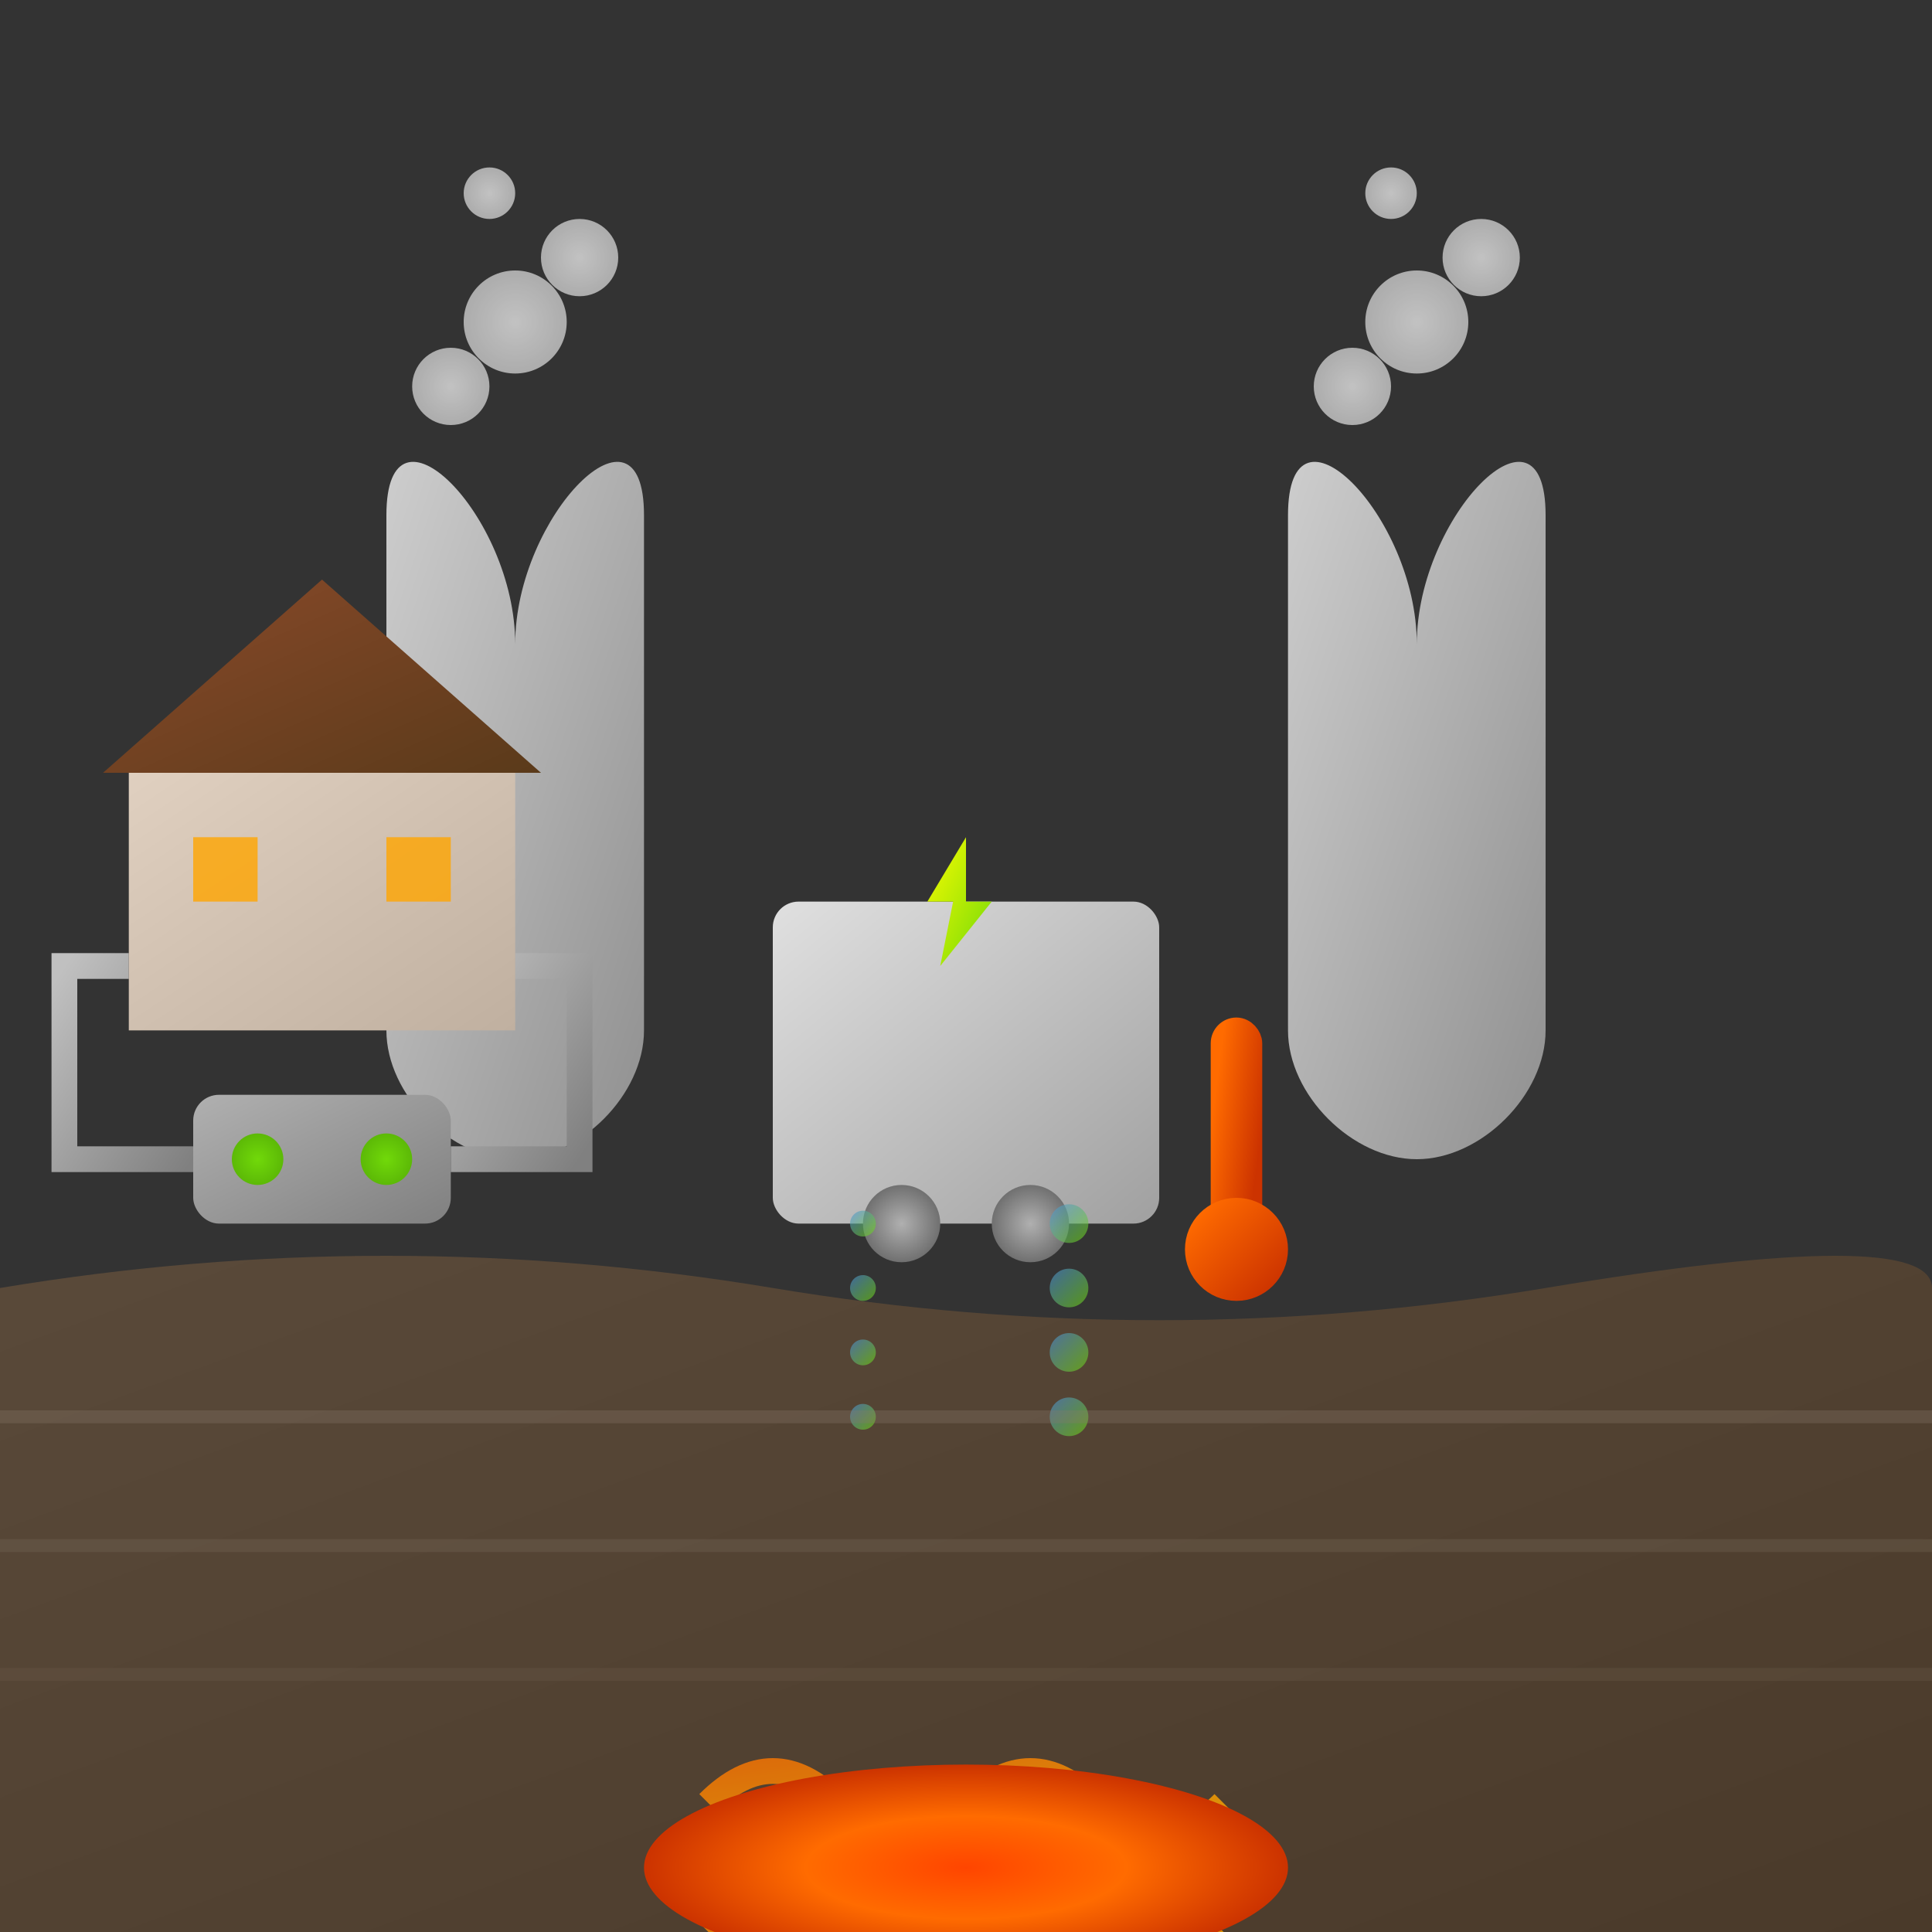
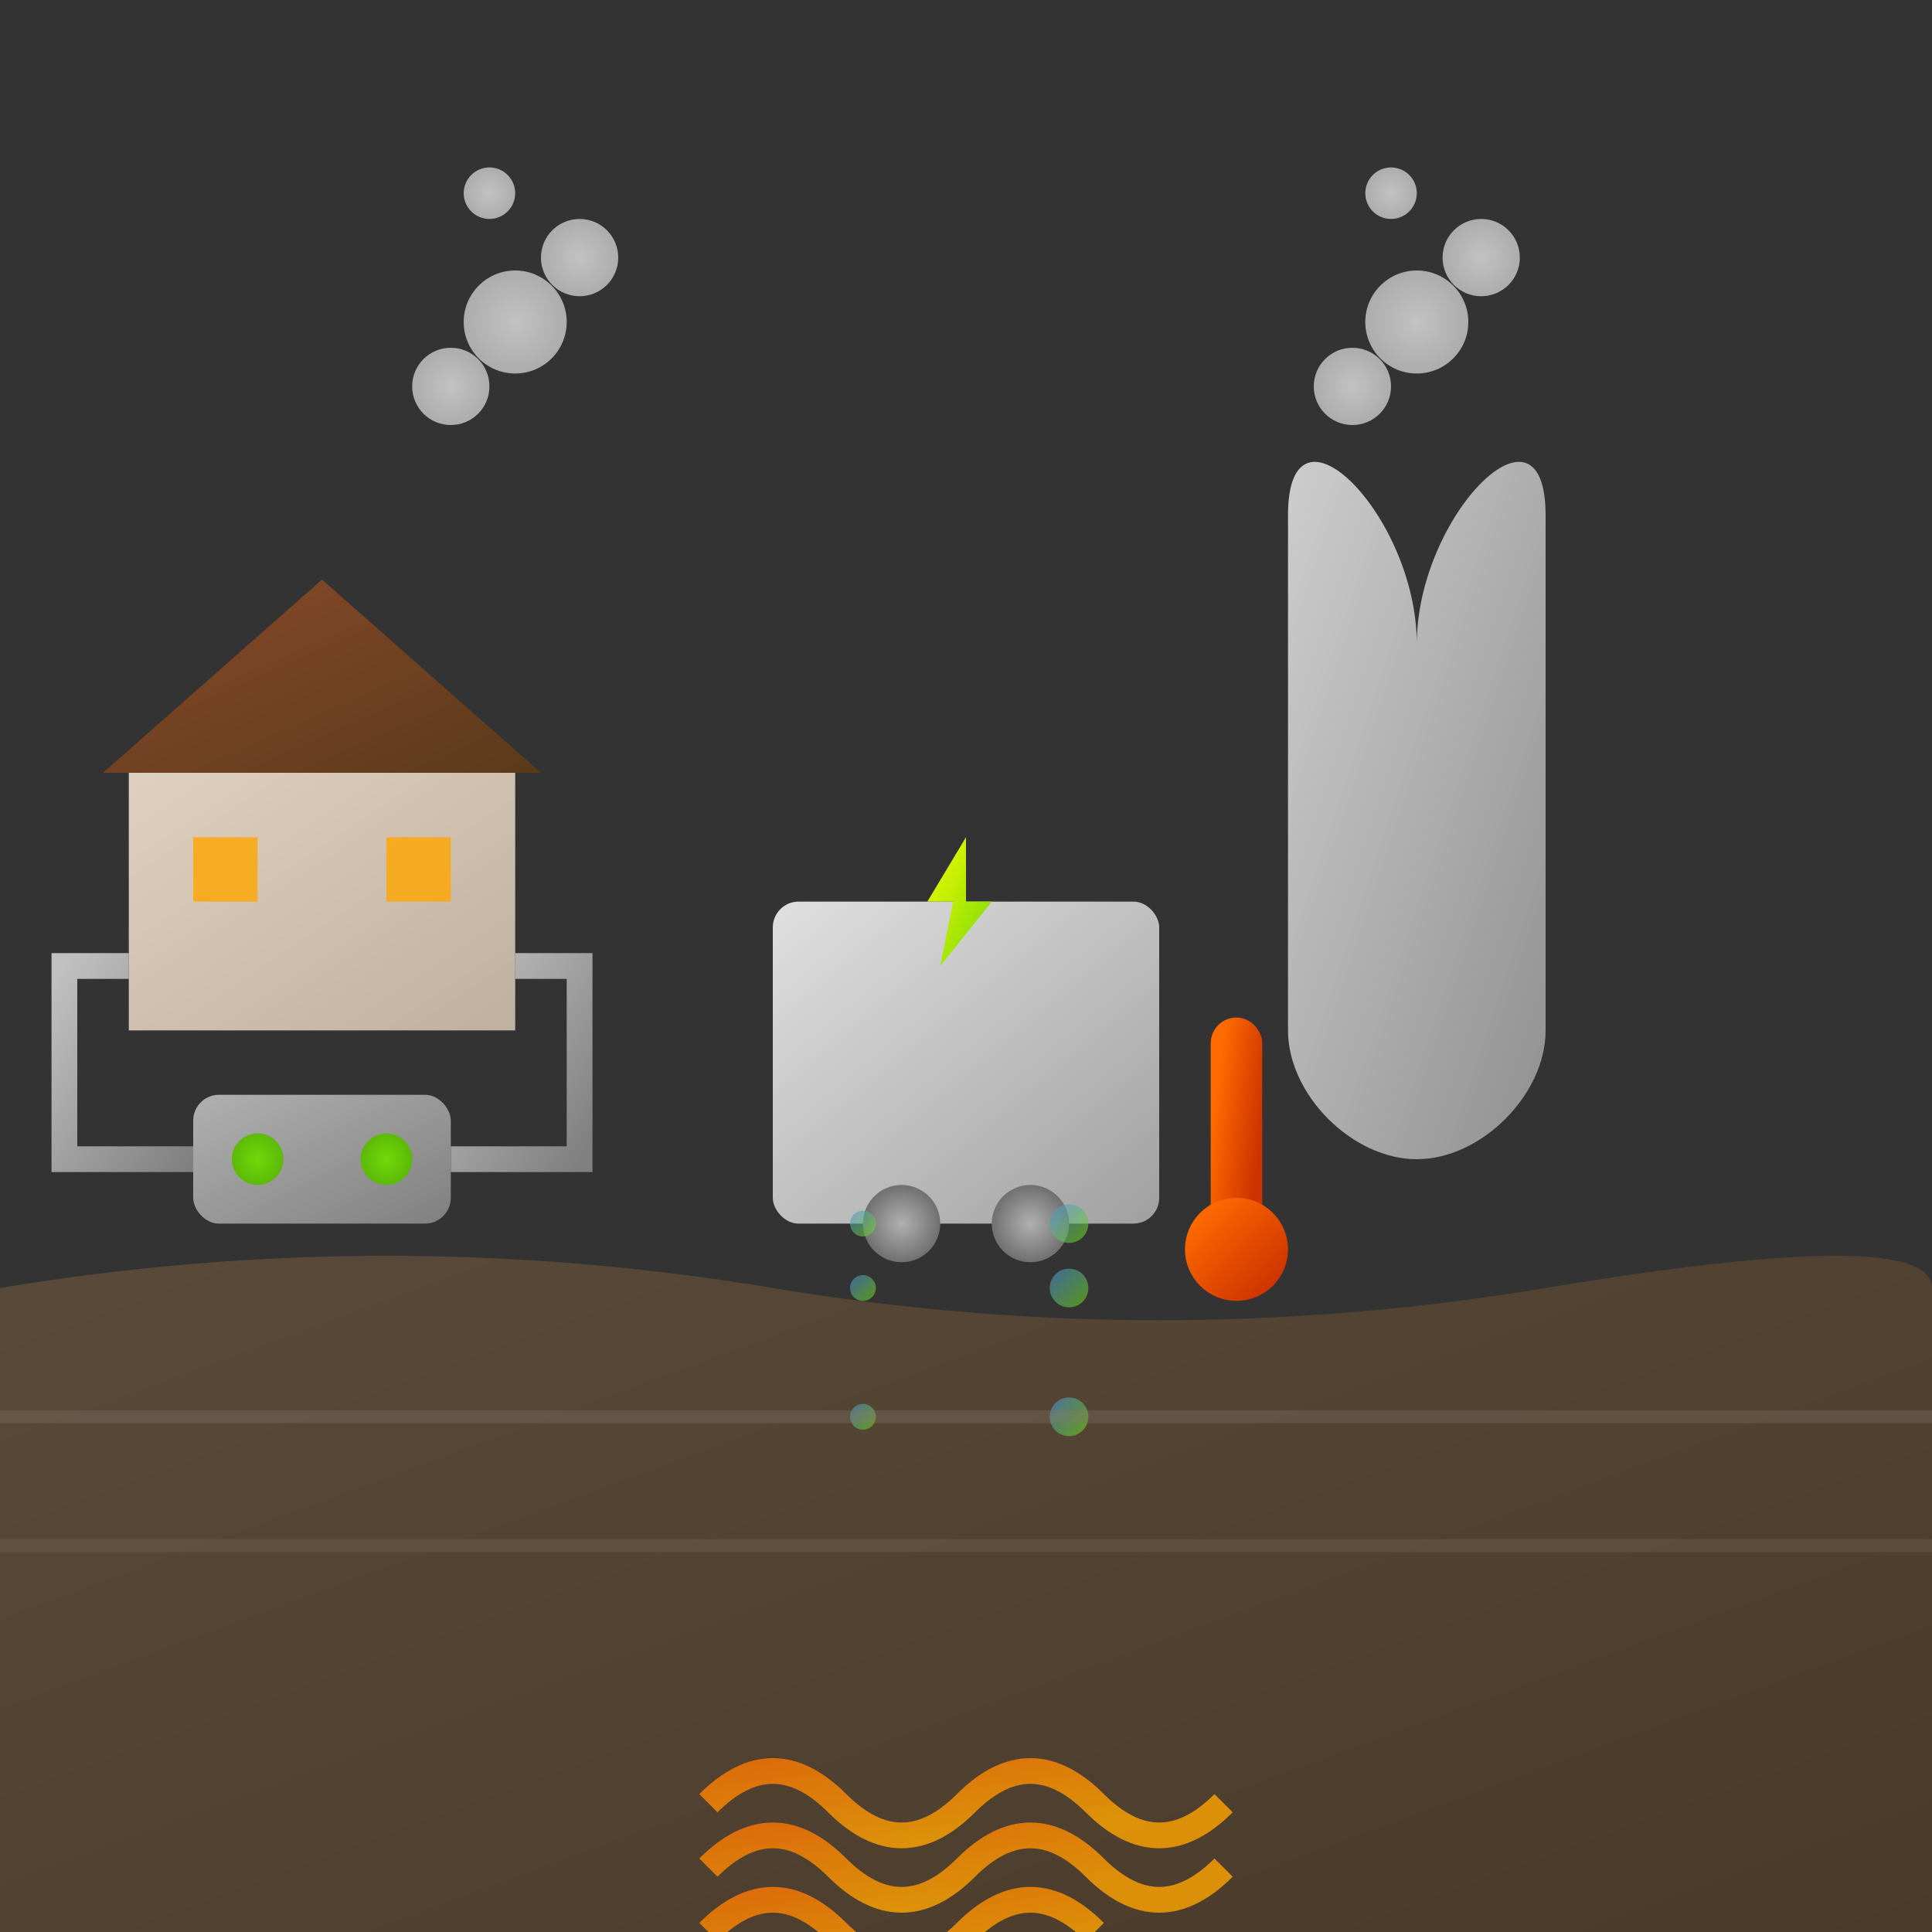
<svg xmlns="http://www.w3.org/2000/svg" width="150" height="150" viewBox="0 0 150 150" fill="none">
  <rect x="0" y="0" width="150" height="150" fill="#333333" stroke="none" />
  <path d="M0 100Q30 95 60 100T120 100T150 100V150H0V100Z" fill="url(#groundGradient)" />
  <rect x="60" y="70" width="30" height="25" rx="2" fill="url(#facilityGradient)" />
-   <path d="M40 50C40 40 50 30 50 40V80C50 85 45 90 40 90C35 90 30 85 30 80V40C30 30 40 40 40 50Z" fill="url(#towerGradient)" />
  <path d="M110 50C110 40 120 30 120 40V80C120 85 115 90 110 90C105 90 100 85 100 80V40C100 30 110 40 110 50Z" fill="url(#towerGradient)" />
  <g fill="url(#steamGradient)" opacity="0.7">
    <circle cx="35" cy="30" r="3" />
    <circle cx="40" cy="25" r="4" />
    <circle cx="45" cy="20" r="3" />
    <circle cx="38" cy="15" r="2" />
    <circle cx="105" cy="30" r="3" />
    <circle cx="110" cy="25" r="4" />
    <circle cx="115" cy="20" r="3" />
    <circle cx="108" cy="15" r="2" />
  </g>
  <line x1="70" y1="95" x2="70" y2="140" stroke="url(#pipeGradient)" stroke-width="3" />
  <circle cx="70" cy="95" r="3" fill="url(#wellheadGradient)" />
  <line x1="80" y1="95" x2="80" y2="140" stroke="url(#pipeGradient)" stroke-width="3" />
  <circle cx="80" cy="95" r="3" fill="url(#wellheadGradient)" />
  <g transform="translate(75, 130)">
    <g stroke="url(#heatGradient)" stroke-width="2" fill="none" opacity="0.8">
      <path d="M-20 10Q-15 5 -10 10T0 10Q5 5 10 10T20 10" />
      <path d="M-20 15Q-15 10 -10 15T0 15Q5 10 10 15T20 15" />
-       <path d="M-20 20Q-15 15 -10 20T0 20Q5 15 10 20T20 20" />
+       <path d="M-20 20Q-15 15 -10 20T0 20Q5 15 10 20" />
    </g>
-     <ellipse cx="0" cy="15" rx="25" ry="8" fill="url(#magmaGradient)" />
  </g>
  <g fill="url(#flowGradient)" opacity="0.6">
    <g transform="translate(67, 110)">
      <circle cx="0" cy="0" r="1" />
-       <circle cx="0" cy="-5" r="1" />
      <circle cx="0" cy="-10" r="1" />
      <circle cx="0" cy="-15" r="1" />
    </g>
    <g transform="translate(83, 110)">
      <circle cx="0" cy="0" r="1.5" />
-       <circle cx="0" cy="-5" r="1.5" />
      <circle cx="0" cy="-10" r="1.5" />
      <circle cx="0" cy="-15" r="1.5" />
    </g>
  </g>
  <g fill="url(#energyGradient)">
    <path d="M75 65L72 70H74L73 75L77 70H75L75 65Z" />
  </g>
  <g stroke="url(#tempGradient)" stroke-width="2" fill="url(#tempGradient)">
    <rect x="95" y="80" width="2" height="15" rx="1" />
    <circle cx="96" cy="97" r="3" />
    <line x1="99" y1="85" x2="102" y2="85" stroke-width="1" />
    <line x1="99" y1="90" x2="102" y2="90" stroke-width="1" />
    <line x1="99" y1="95" x2="102" y2="95" stroke-width="1" />
  </g>
  <rect x="15" y="85" width="20" height="10" rx="2" fill="url(#pumpGradient)" />
  <circle cx="20" cy="90" r="2" fill="url(#pumpCoreGradient)" />
  <circle cx="30" cy="90" r="2" fill="url(#pumpCoreGradient)" />
  <path d="M15 90L5 90L5 75L10 75" stroke="url(#pipeGradient)" stroke-width="2" fill="none" />
  <path d="M35 90L45 90L45 75L40 75" stroke="url(#pipeGradient)" stroke-width="2" fill="none" />
  <rect x="10" y="60" width="30" height="20" fill="url(#buildingGradient)" />
  <path d="M8 60L25 45L42 60Z" fill="url(#roofGradient)" />
  <rect x="15" y="65" width="5" height="5" fill="#ffa500" opacity="0.8" />
  <rect x="30" y="65" width="5" height="5" fill="#ffa500" opacity="0.8" />
  <g opacity="0.3">
    <path d="M0 110H150" stroke="#8a7a6a" stroke-width="1" />
    <path d="M0 120H150" stroke="#7a6a5a" stroke-width="1" />
-     <path d="M0 130H150" stroke="#6a5a4a" stroke-width="1" />
  </g>
  <defs>
    <linearGradient id="groundGradient" x1="0%" y1="0%" x2="100%" y2="100%">
      <stop offset="0%" stop-color="#5a4a3a" />
      <stop offset="100%" stop-color="#4a3a2a" />
    </linearGradient>
    <linearGradient id="facilityGradient" x1="0%" y1="0%" x2="100%" y2="100%">
      <stop offset="0%" stop-color="#e0e0e0" />
      <stop offset="100%" stop-color="#a0a0a0" />
    </linearGradient>
    <linearGradient id="towerGradient" x1="0%" y1="0%" x2="100%" y2="100%">
      <stop offset="0%" stop-color="#d0d0d0" />
      <stop offset="100%" stop-color="#909090" />
    </linearGradient>
    <radialGradient id="steamGradient" cx="50%" cy="50%">
      <stop offset="0%" stop-color="#ffffff" />
      <stop offset="100%" stop-color="#e0e0e0" />
    </radialGradient>
    <linearGradient id="pipeGradient" x1="0%" y1="0%" x2="100%" y2="100%">
      <stop offset="0%" stop-color="#c0c0c0" />
      <stop offset="100%" stop-color="#808080" />
    </linearGradient>
    <radialGradient id="wellheadGradient" cx="50%" cy="50%">
      <stop offset="0%" stop-color="#b0b0b0" />
      <stop offset="100%" stop-color="#707070" />
    </radialGradient>
    <linearGradient id="heatGradient" x1="0%" y1="0%" x2="100%" y2="100%">
      <stop offset="0%" stop-color="#ff6b00" />
      <stop offset="100%" stop-color="#ffa500" />
    </linearGradient>
    <radialGradient id="magmaGradient" cx="50%" cy="50%">
      <stop offset="0%" stop-color="#ff4500" />
      <stop offset="50%" stop-color="#ff6b00" />
      <stop offset="100%" stop-color="#cc3300" />
    </radialGradient>
    <linearGradient id="flowGradient" x1="0%" y1="0%" x2="100%" y2="100%">
      <stop offset="0%" stop-color="#4a90e2" />
      <stop offset="100%" stop-color="#71d909" />
    </linearGradient>
    <linearGradient id="energyGradient" x1="0%" y1="0%" x2="100%" y2="100%">
      <stop offset="0%" stop-color="#f8fc00" />
      <stop offset="100%" stop-color="#71d909" />
    </linearGradient>
    <linearGradient id="tempGradient" x1="0%" y1="0%" x2="100%" y2="100%">
      <stop offset="0%" stop-color="#ff6b00" />
      <stop offset="100%" stop-color="#cc3300" />
    </linearGradient>
    <linearGradient id="pumpGradient" x1="0%" y1="0%" x2="100%" y2="100%">
      <stop offset="0%" stop-color="#b0b0b0" />
      <stop offset="100%" stop-color="#808080" />
    </linearGradient>
    <radialGradient id="pumpCoreGradient" cx="50%" cy="50%">
      <stop offset="0%" stop-color="#71d909" />
      <stop offset="100%" stop-color="#5cb907" />
    </radialGradient>
    <linearGradient id="buildingGradient" x1="0%" y1="0%" x2="100%" y2="100%">
      <stop offset="0%" stop-color="#e0d0c0" />
      <stop offset="100%" stop-color="#c0b0a0" />
    </linearGradient>
    <linearGradient id="roofGradient" x1="0%" y1="0%" x2="100%" y2="100%">
      <stop offset="0%" stop-color="#8a4a2a" />
      <stop offset="100%" stop-color="#5a3a1a" />
    </linearGradient>
  </defs>
</svg>